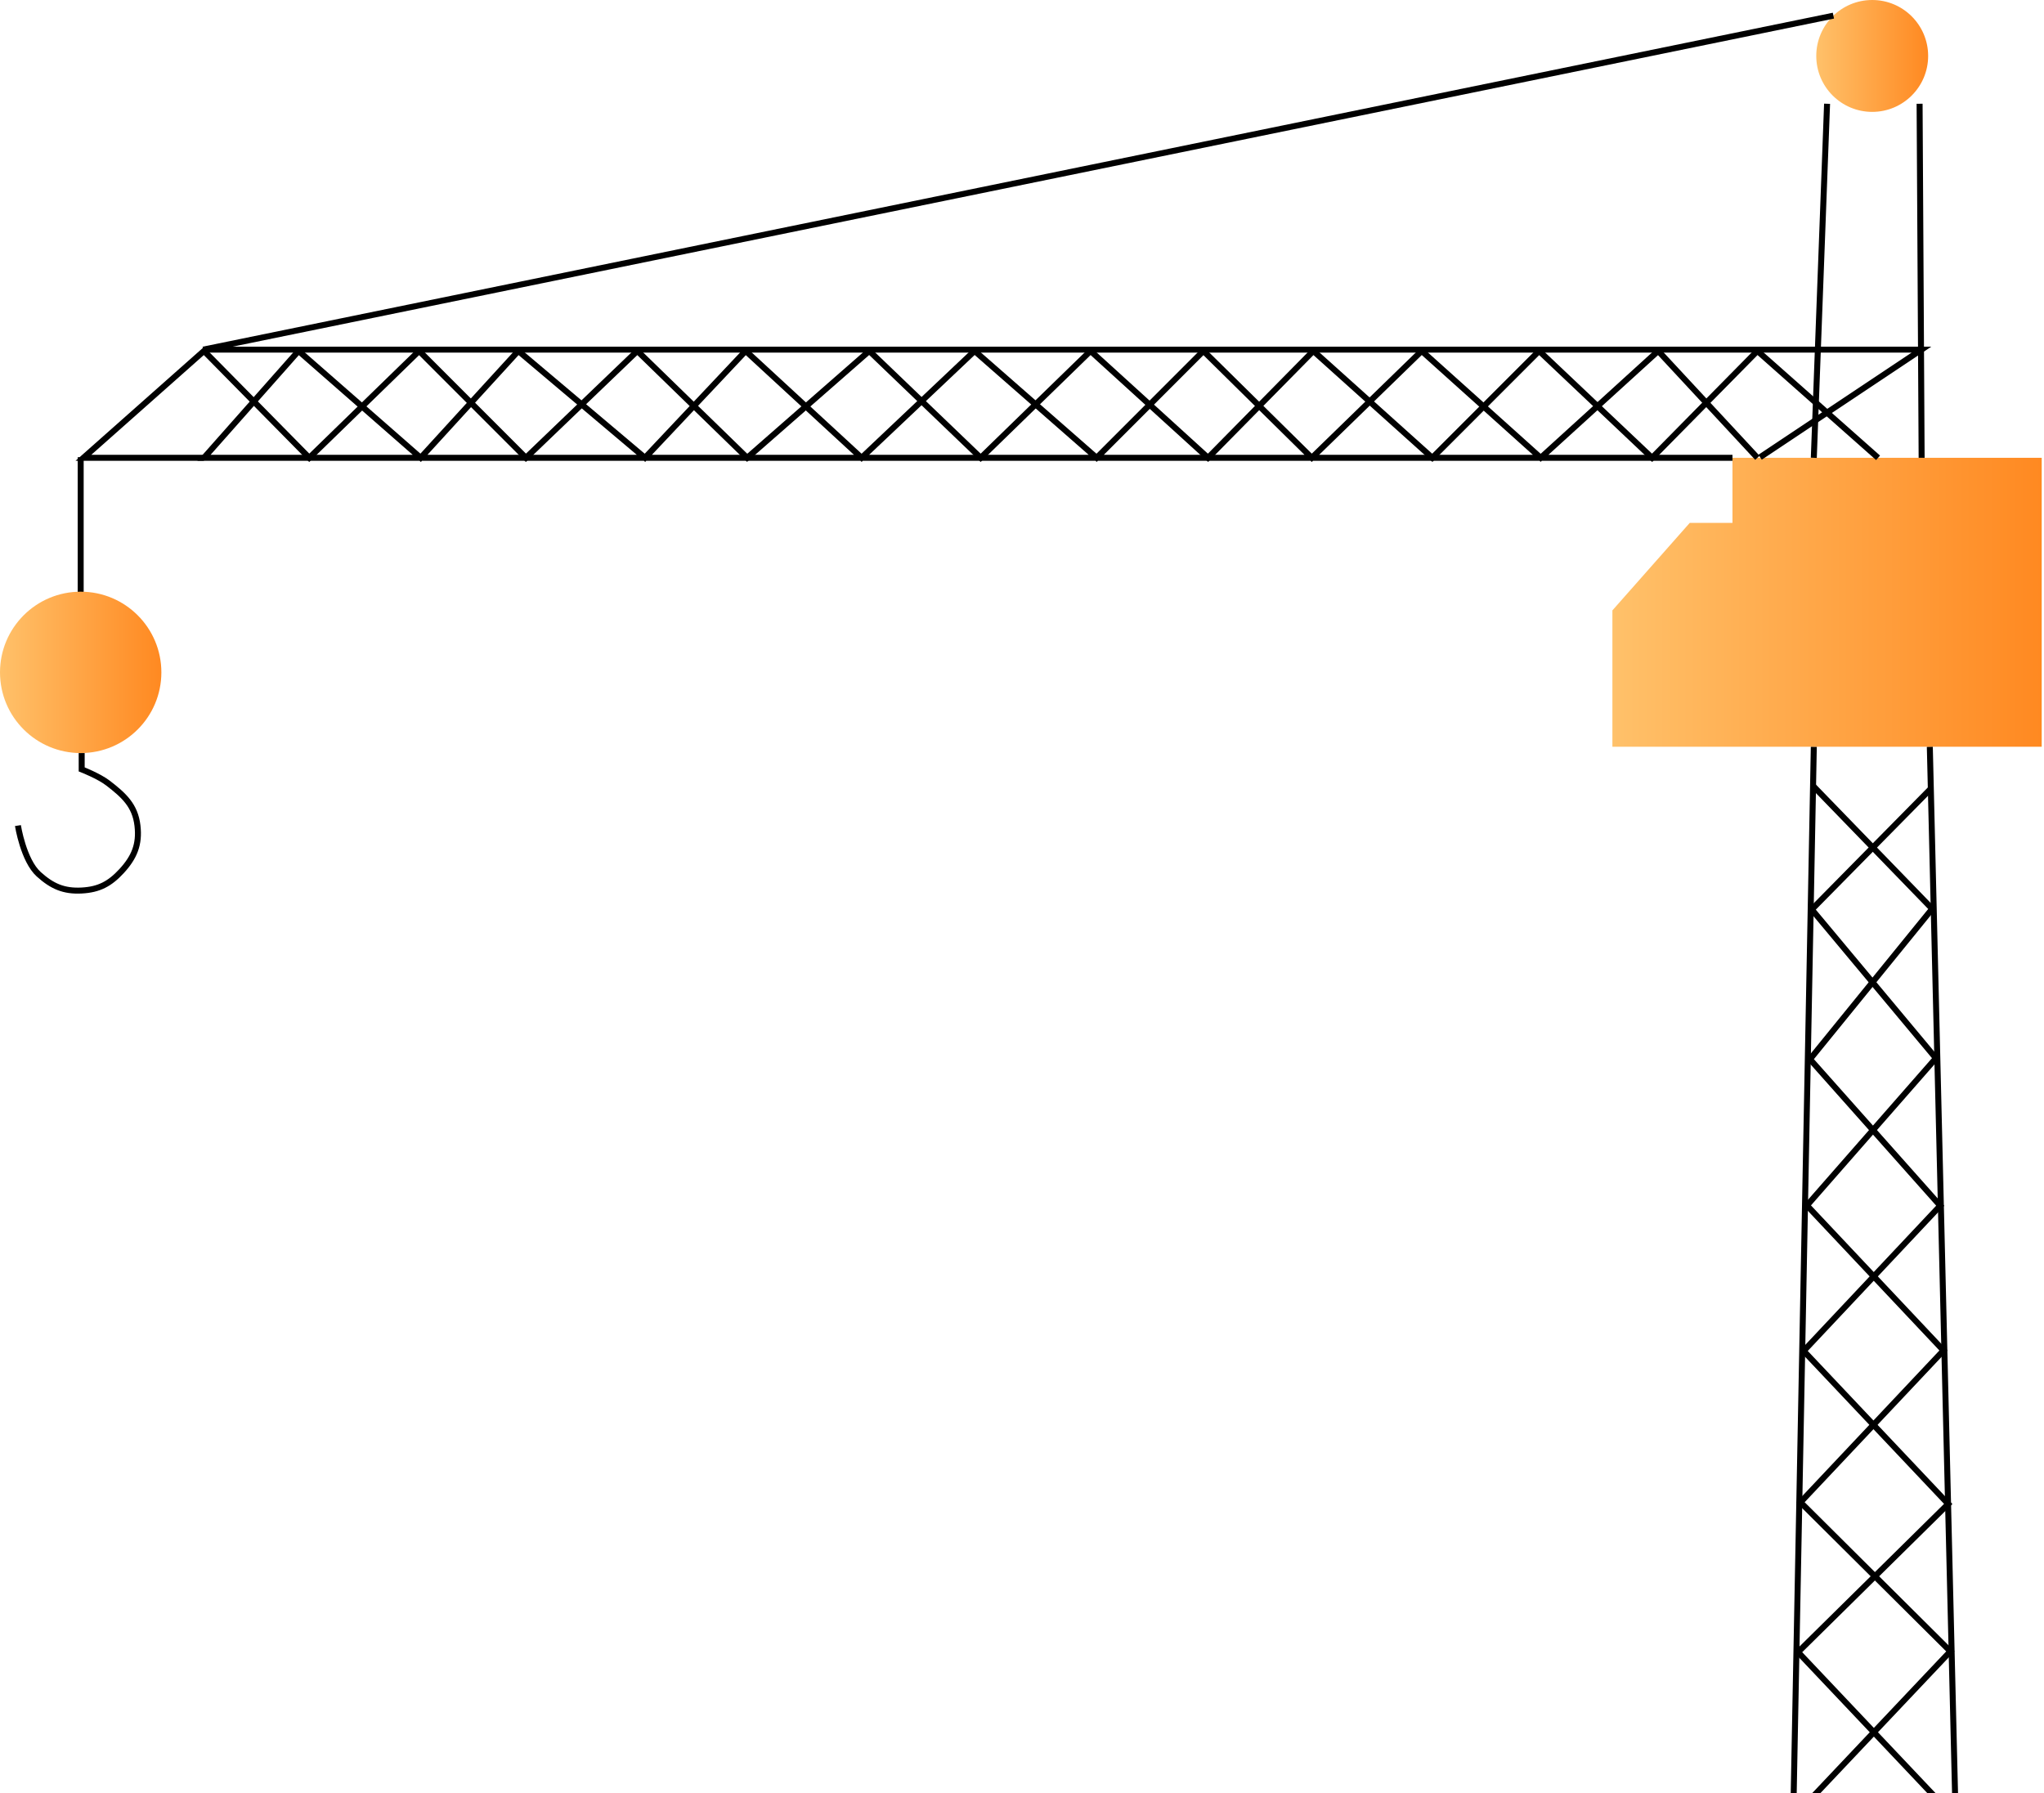
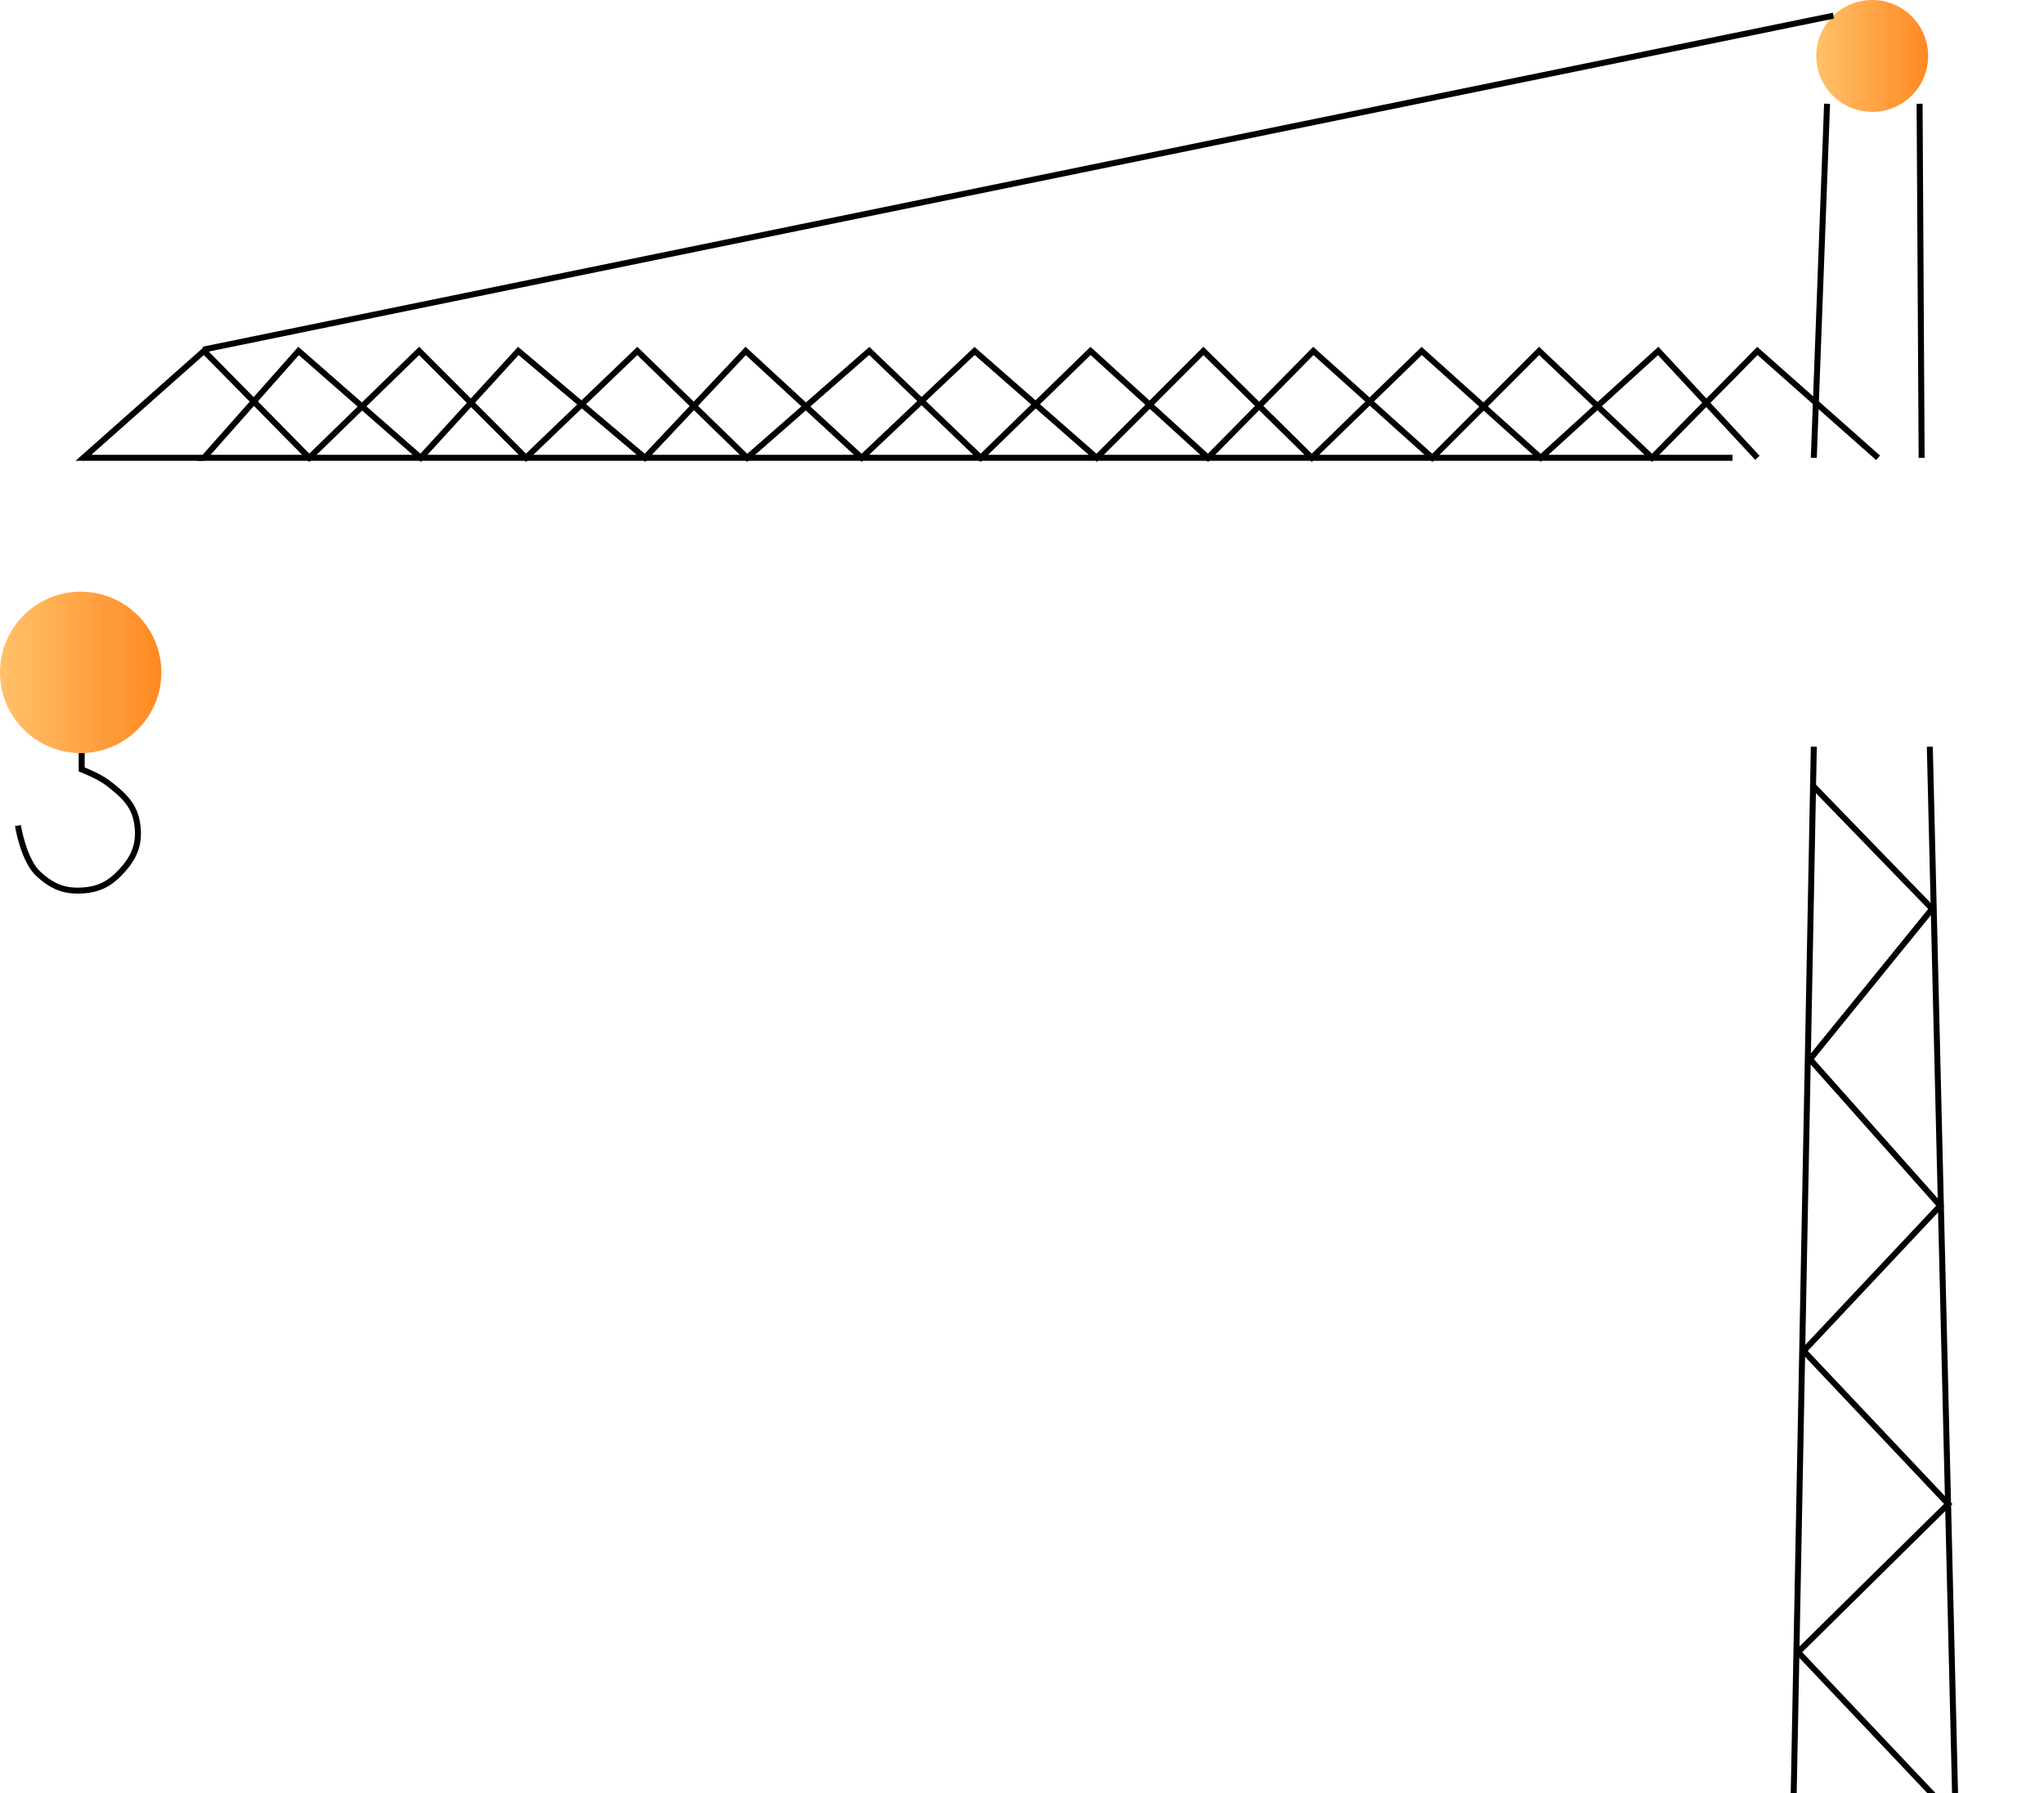
<svg xmlns="http://www.w3.org/2000/svg" width="342" height="300" viewBox="0 0 342 300" fill="none">
  <path d="M328.505 351.83L299.955 325.53L326.845 303.91L300.845 276.43L325.975 251.64L301.785 226.04L324.635 201.74L302.845 177.23L323.295 152.06L303.355 131.49" stroke="black" stroke-miterlimit="10" />
-   <path d="M323.065 131.96L303.145 152.17L323.915 177.06L302.335 201.7L325.185 225.96L301.255 251.36L326.335 276.3L300.405 303.72L327.485 325.79L299.015 351.83" stroke="black" stroke-miterlimit="10" />
  <path d="M328.505 357.7L322.895 124.94" stroke="black" stroke-miterlimit="10" />
  <path d="M303.485 124.94L299.015 357.7" stroke="black" stroke-miterlimit="10" />
-   <path d="M269.785 124.94H341.615V76.6H321.525H289.875V87.49H282.725L269.785 102.13V124.94Z" fill="url(#paint0_linear_296_2926)" />
  <path d="M305.704 17.36L303.484 76.6" stroke="black" stroke-miterlimit="10" />
  <path d="M321.185 17.36L321.525 76.6" stroke="black" stroke-miterlimit="10" />
  <path d="M313.255 18.72C318.424 18.72 322.615 14.529 322.615 9.36C322.615 4.191 318.424 0 313.255 0C308.085 0 303.895 4.191 303.895 9.36C303.895 14.529 308.085 18.72 313.255 18.72Z" fill="url(#paint1_linear_296_2926)" />
  <path d="M34 58.5L306.765 2.62" stroke="black" stroke-miterlimit="10" />
  <path d="M289.875 76.6H34.124L49.955 58.72L70.385 76.6L86.725 58.72L107.915 76.6L124.765 58.72L144.165 76.6L163.065 58.72L183.485 76.6L201.355 58.72L219.485 76.6L237.875 58.72L257.785 76.6L277.445 58.72L294.045 76.6" stroke="black" stroke-miterlimit="10" />
  <path d="M34.125 76.6H13.955L34.125 58.72L51.745 76.6L70.125 58.72L87.995 76.6L106.635 58.72L125.015 76.6L145.445 58.72L164.085 76.6L182.465 58.72L202.125 76.6L219.745 58.72L239.655 76.6L257.525 58.72L276.425 76.6L294.045 58.72L314.235 76.6" stroke="black" stroke-miterlimit="10" />
  <path d="M3 138.134C3 138.134 3.915 143.966 6.486 146.284C8.713 148.291 10.673 149.159 13.667 149C16.557 148.847 18.37 147.887 20.333 145.76C22.473 143.441 23.371 141.267 23 138.134C22.604 134.783 20.75 133.091 18.076 131.032C16.538 129.847 13.667 128.733 13.667 128.733V126" stroke="black" stroke-miterlimit="10" />
-   <path d="M13.5 76.5V99.5" stroke="black" />
  <circle cx="13.5" cy="112.5" r="13.5" fill="url(#paint2_linear_296_2926)" />
-   <path d="M34 58.5H321.5L294.5 76.5" stroke="black" />
  <defs>
    <linearGradient id="paint0_linear_296_2926" x1="269.785" y1="100.401" x2="341.615" y2="100.401" gradientUnits="userSpaceOnUse">
      <stop stop-color="#FFC16A" />
      <stop offset="1" stop-color="#FF8921" />
    </linearGradient>
    <linearGradient id="paint1_linear_296_2926" x1="303.895" y1="9.217" x2="322.615" y2="9.217" gradientUnits="userSpaceOnUse">
      <stop stop-color="#FFC16A" />
      <stop offset="1" stop-color="#FF8921" />
    </linearGradient>
    <linearGradient id="paint2_linear_296_2926" x1="0" y1="112.294" x2="27" y2="112.294" gradientUnits="userSpaceOnUse">
      <stop stop-color="#FFC16A" />
      <stop offset="1" stop-color="#FF8921" />
    </linearGradient>
  </defs>
</svg>